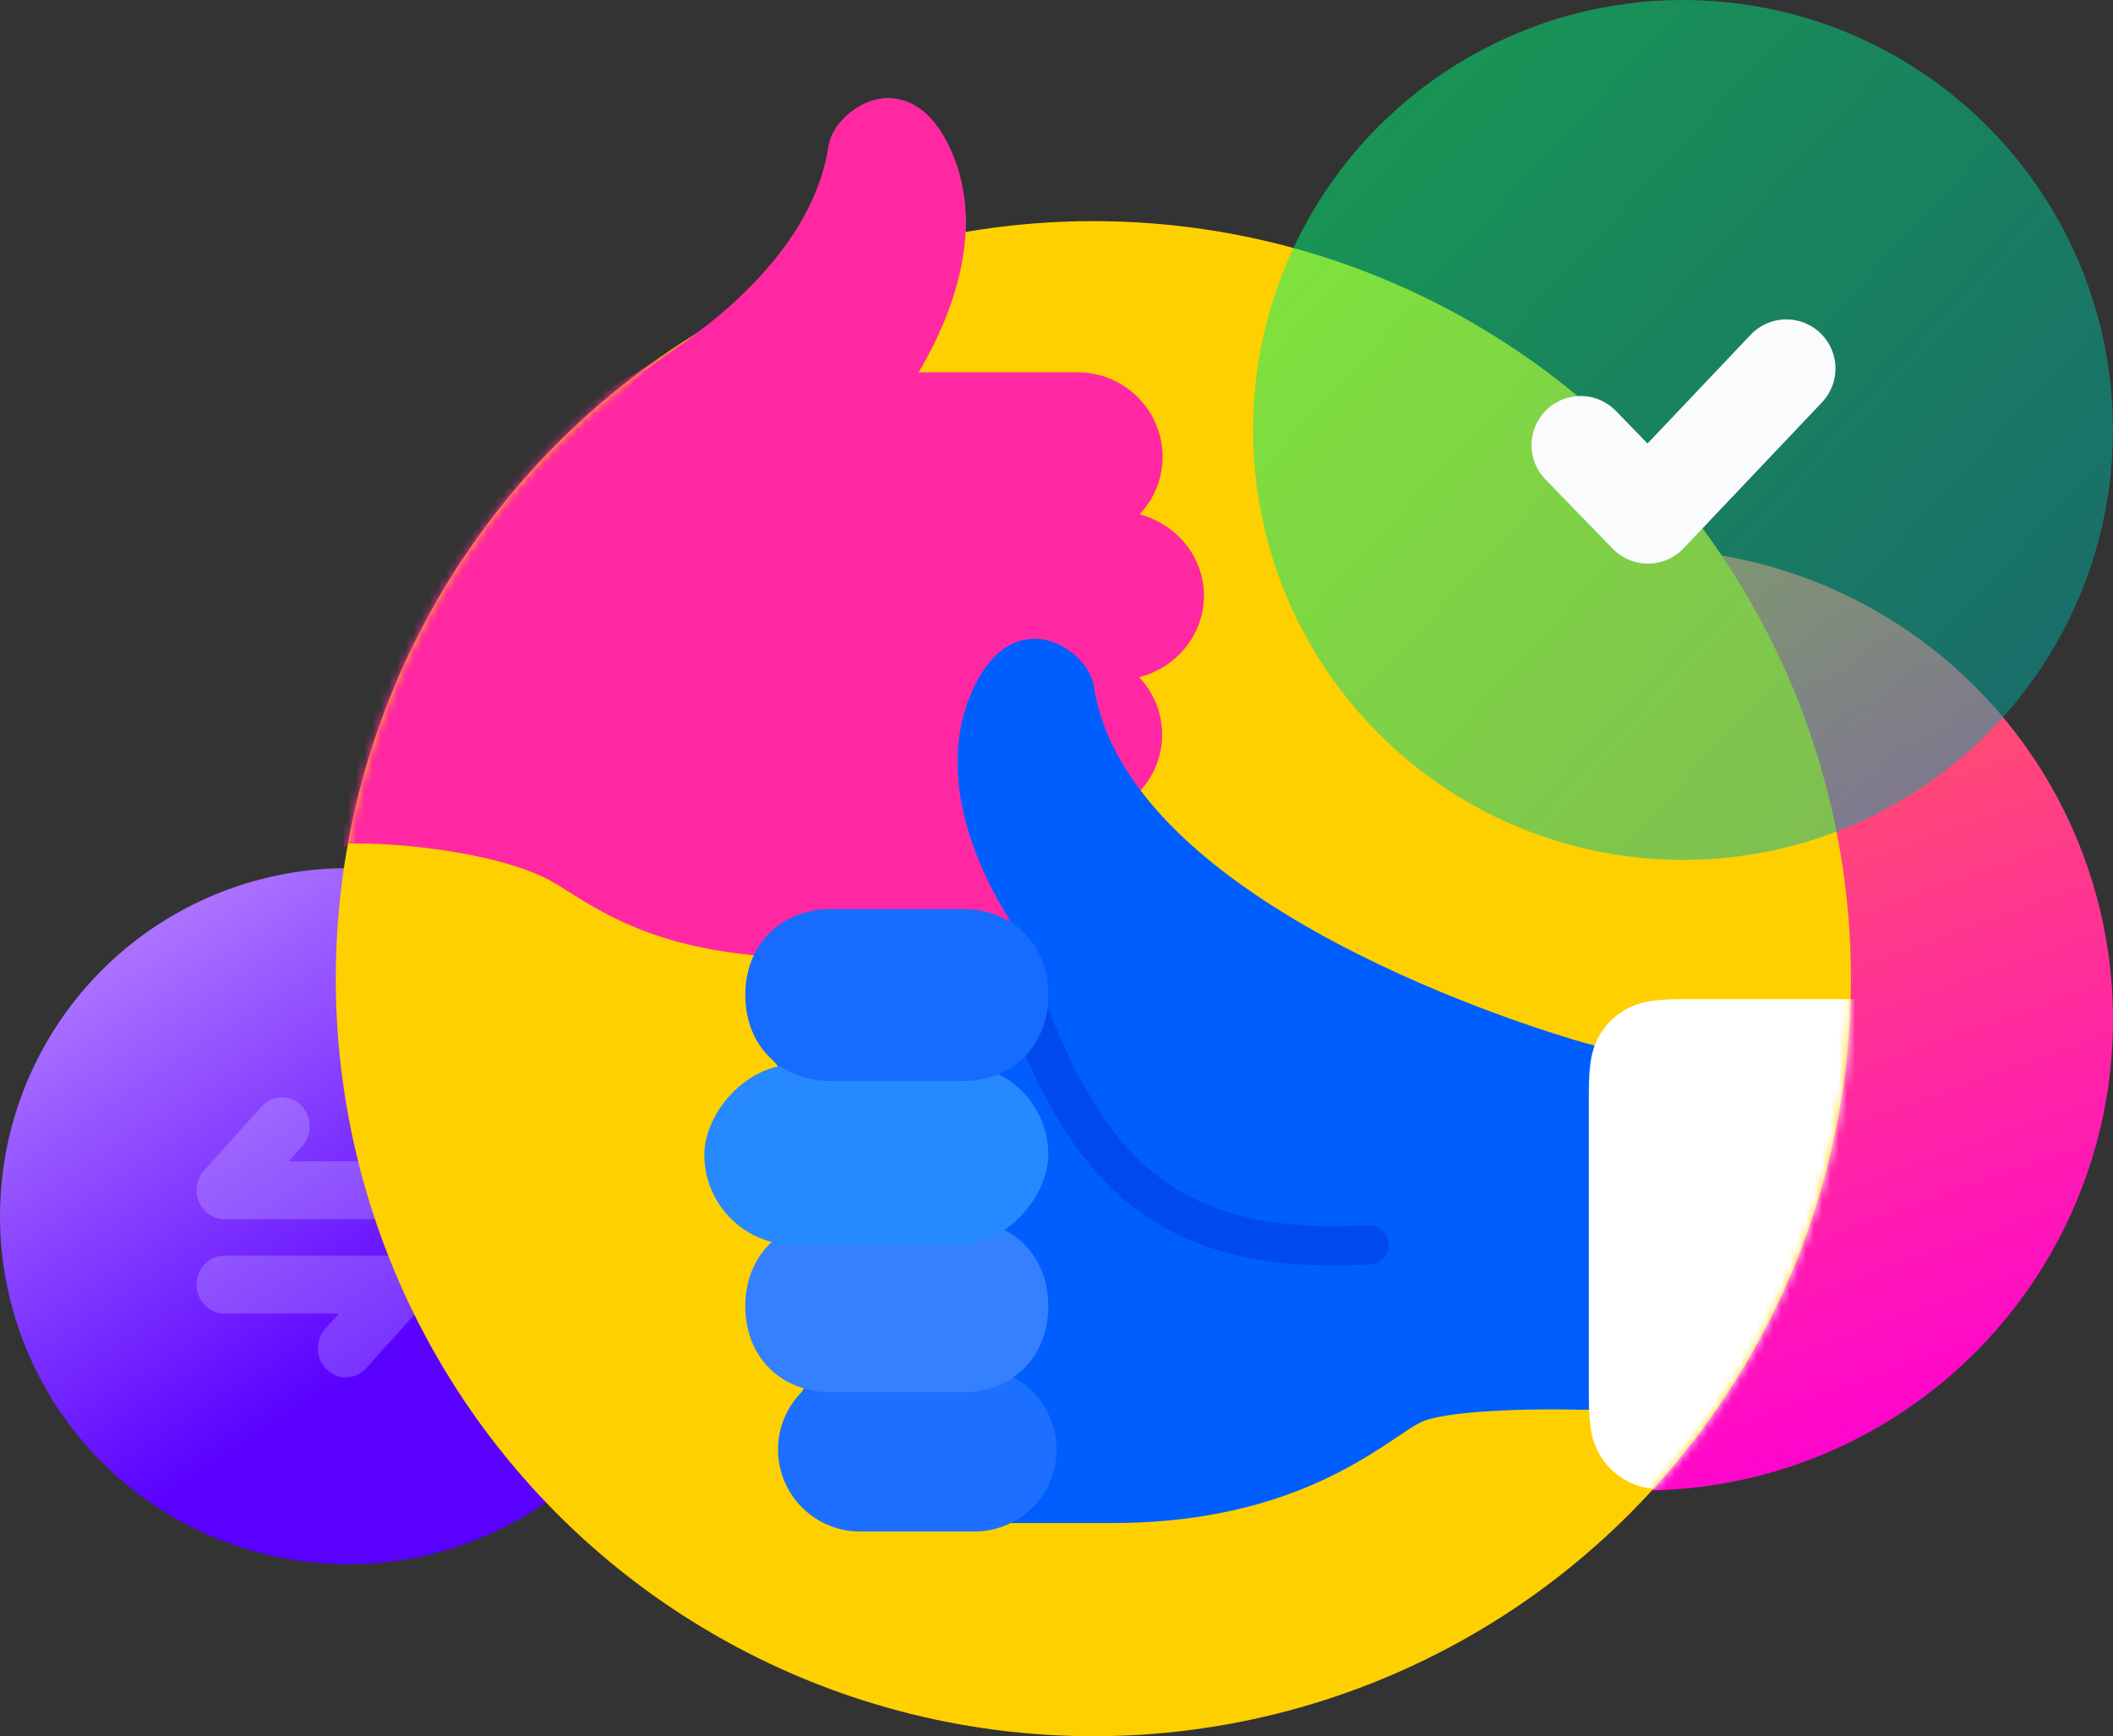
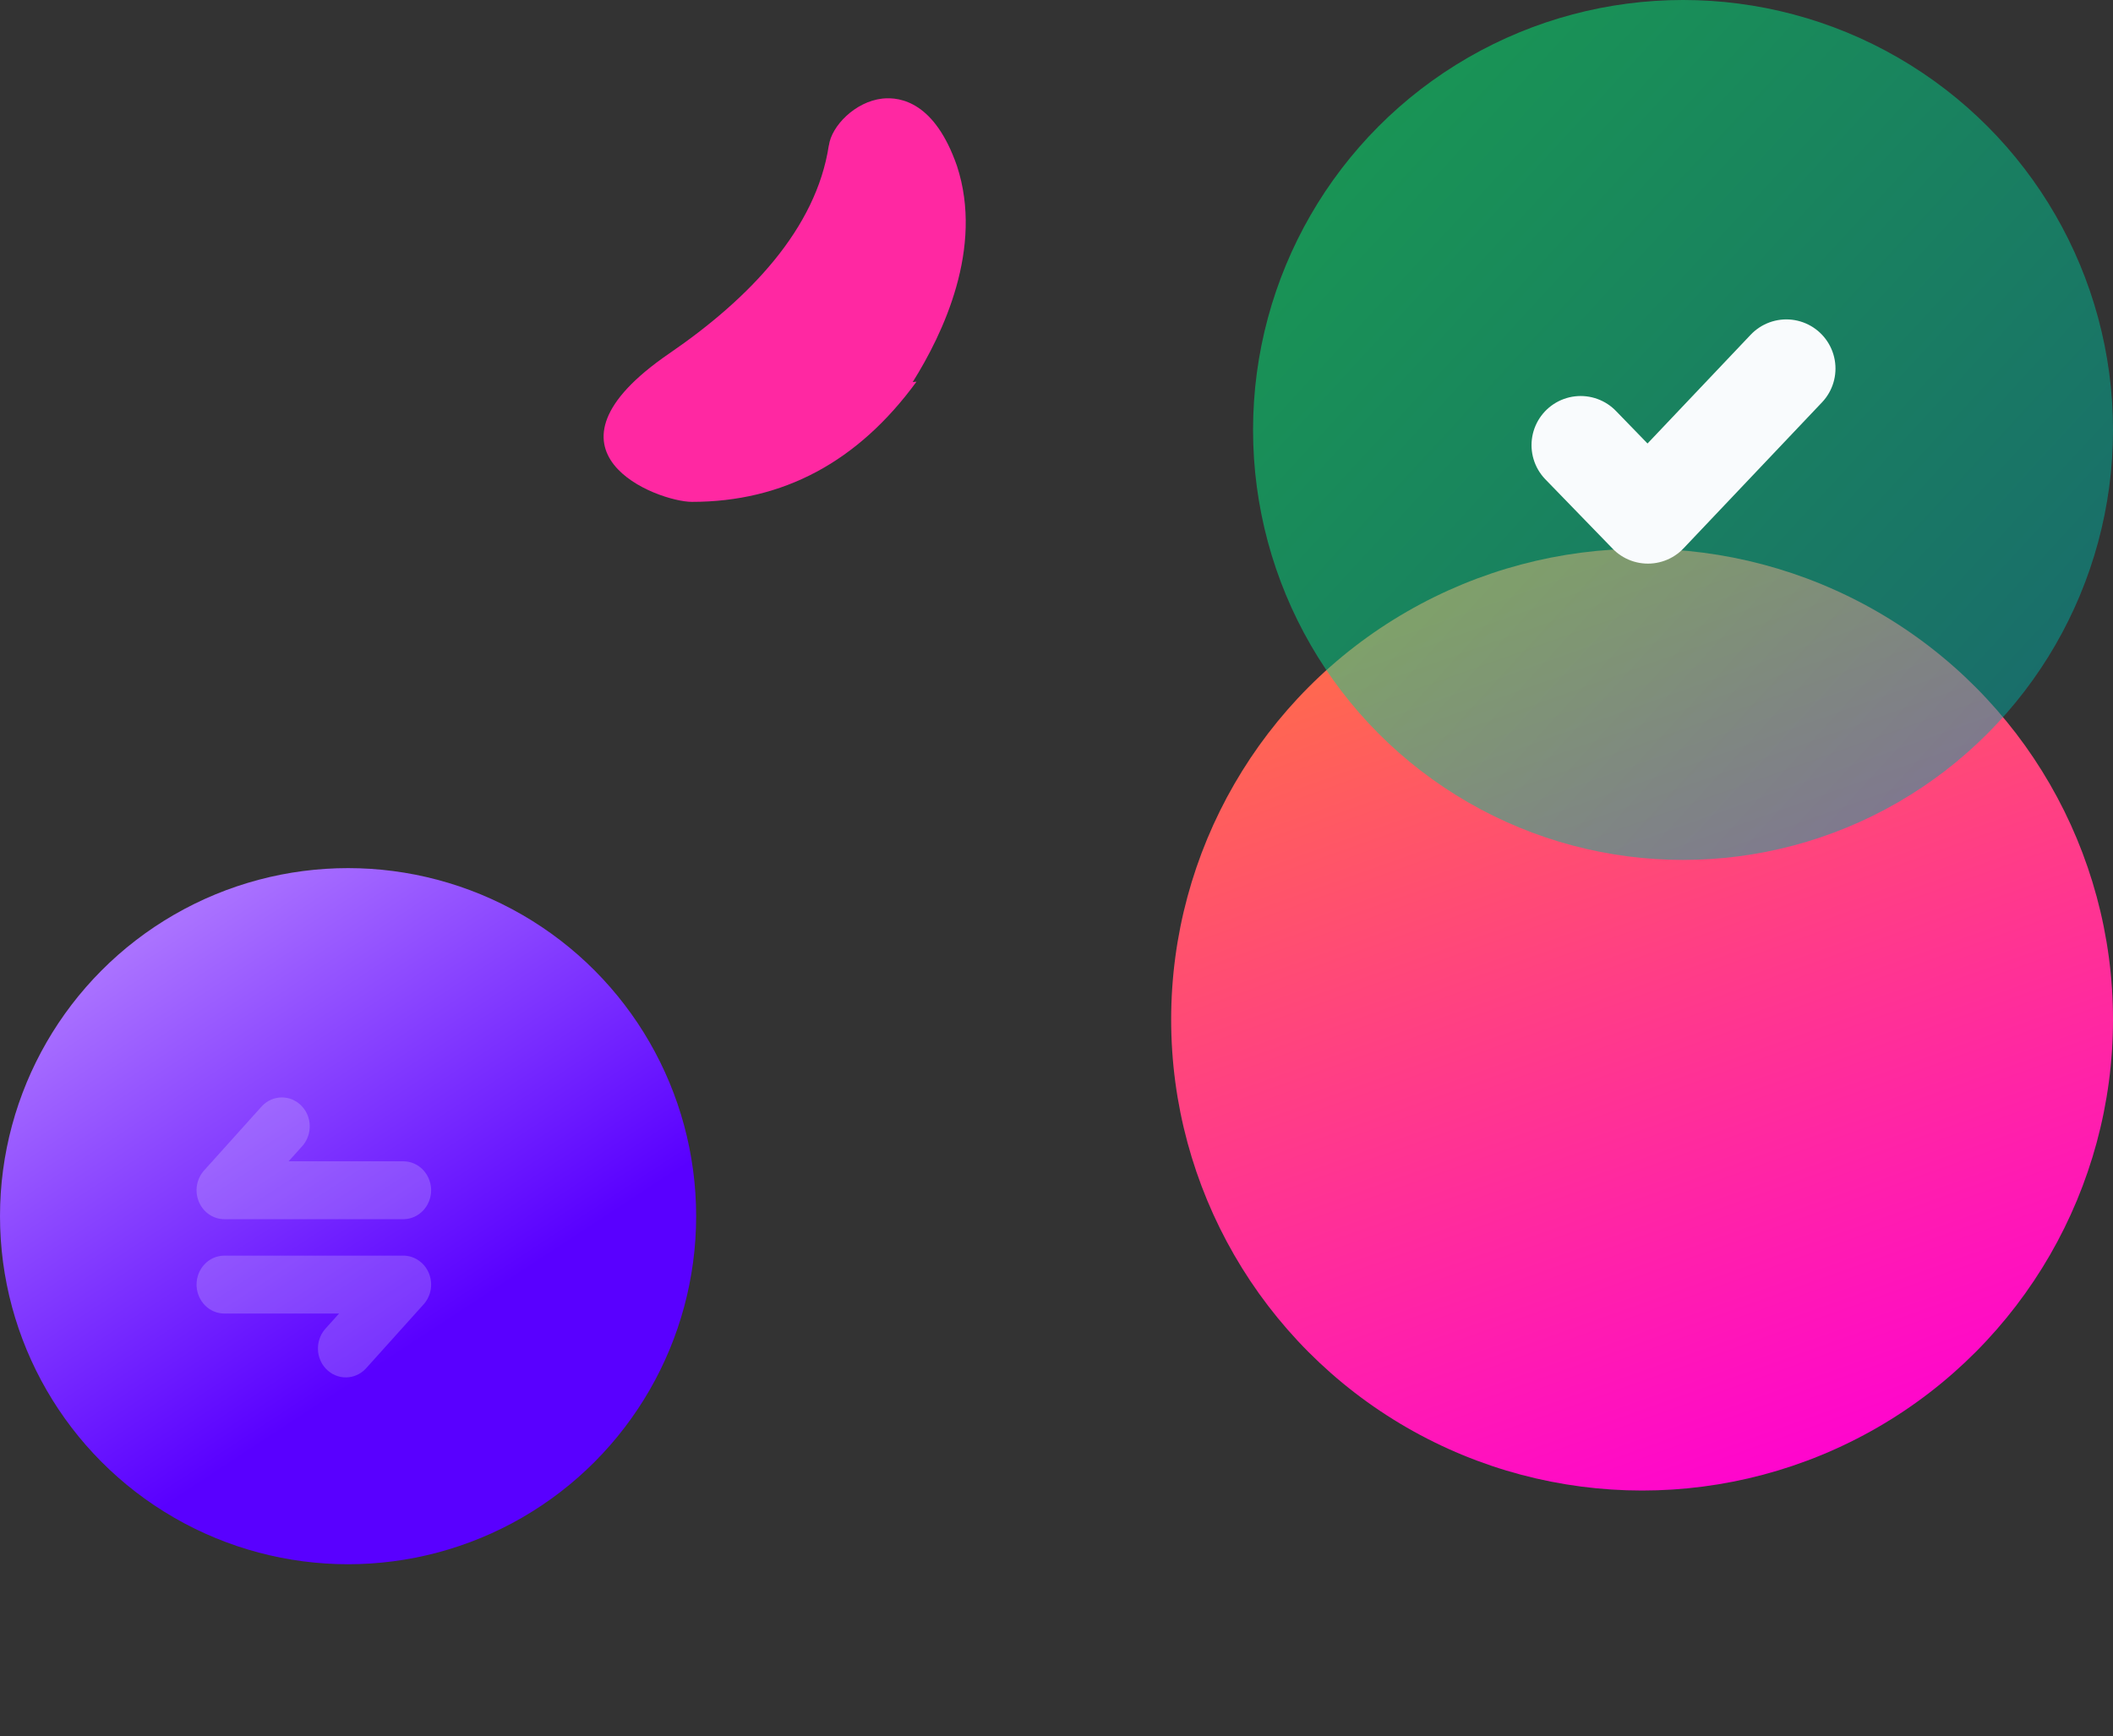
<svg xmlns="http://www.w3.org/2000/svg" xmlns:xlink="http://www.w3.org/1999/xlink" width="258px" height="212px" viewBox="0 0 258 212">
  <rect x="0" y="0" width="258" height="212" fill="#333333" stroke="none" />
  <title>Group 24 Copy</title>
  <defs>
    <linearGradient x1="39.443%" y1="3.269%" x2="73.887%" y2="100%" id="linearGradient-1">
      <stop stop-color="#FF6A4D" offset="0%" />
      <stop stop-color="#FF00D4" offset="100%" />
    </linearGradient>
    <linearGradient x1="5.796%" y1="20.276%" x2="44.026%" y2="78.612%" id="linearGradient-2">
      <stop stop-color="#AA72FF" offset="0%" />
      <stop stop-color="#5900FF" offset="100%" />
    </linearGradient>
-     <circle id="path-3" cx="92.5" cy="92.5" r="92.5" />
    <linearGradient x1="0%" y1="12.917%" x2="85.007%" y2="91.224%" id="linearGradient-5">
      <stop stop-color="#00FF73" offset="0%" />
      <stop stop-color="#00A7A4" offset="100%" />
    </linearGradient>
  </defs>
  <g id="Page-1" stroke="none" stroke-width="1" fill="none" fill-rule="evenodd">
    <g id="Home-Page-Copy-12" transform="translate(-1182, -6019)">
      <g id="Group-24-Copy" transform="translate(1182, 6019)">
-         <path d="M148,74.819 C148,69.89 144.543,65.772 139.881,64.544 C141.666,62.636 142.783,60.095 142.783,57.288 C142.783,51.396 137.97,46.604 132.053,46.604 L111.907,46.604 C111.748,46.604 111.598,46.644 111.44,46.651 C115.155,40.742 120.131,30.283 116.849,20.267 L116.837,20.233 C114.148,12.516 109.994,11.794 107.727,12.038 C104.401,12.415 101.521,15.4 101.208,17.76 L101.199,17.759 C99.652,27.939 91.524,36.441 81.709,43.166 C64.149,55.196 58.152,106.739 61.093,108.21 C61.845,108.585 62.756,109.202 63.877,109.954 C69.437,113.672 79.738,120.563 98.966,120.563 C99.149,120.563 99.337,120.563 99.523,120.562 L111.843,120.563 C111.844,120.563 111.847,120.563 111.848,120.563 L127.799,120.563 C133.716,120.563 138.529,115.77 138.529,109.879 C138.529,106.974 137.35,104.341 135.453,102.413 C139.668,100.973 142.725,97.029 142.725,92.349 C142.725,89.546 141.614,87.012 139.835,85.106 C144.52,83.895 148,79.763 148,74.819 Z" id="Path" fill="#FF5667" fill-rule="nonzero" />
        <circle id="Mask-Copy-11" fill="url(#linearGradient-1)" cx="200.5" cy="124.5" r="57.5" />
        <circle id="Mask-Copy-10" fill="url(#linearGradient-2)" cx="42.5" cy="148.5" r="42.5" />
        <path d="M27.403,153.317 L49.081,153.317 L49.165,153.319 L49.237,153.317 C50.575,153.317 51.759,154.123 52.313,155.339 L52.354,155.433 L52.392,155.527 C52.872,156.761 52.645,158.175 51.798,159.18 L51.724,159.265 L44.683,167.094 C43.357,168.535 41.141,168.551 39.795,167.128 C38.552,165.814 38.493,163.734 39.654,162.332 L39.723,162.252 L41.399,160.387 L27.403,160.387 C25.554,160.387 24.101,158.88 24.005,157.046 L24.001,156.949 L24,156.852 C24,154.964 25.439,153.372 27.306,153.319 L27.403,153.317 Z M31.957,135.091 C33.283,133.65 35.499,133.634 36.845,135.057 C38.088,136.371 38.147,138.451 36.986,139.853 L36.917,139.933 L35.24,141.798 L49.237,141.798 C51.086,141.798 52.539,143.305 52.635,145.139 L52.639,145.236 L52.64,145.333 C52.64,147.221 51.201,148.813 49.334,148.866 L49.237,148.868 L27.522,148.867 L27.474,148.866 L27.403,148.868 C26.065,148.868 24.881,148.062 24.327,146.846 L24.286,146.752 L24.248,146.658 C23.768,145.424 23.995,144.01 24.842,143.005 L24.916,142.92 L31.957,135.091 Z" id="Shape" fill="#F9FBFD" fill-rule="nonzero" opacity="0.2" transform="translate(38.32, 151.093) scale(-1, -1) translate(-38.32, -151.093) " />
        <g id="Group-7" transform="translate(41, 27)">
          <mask id="mask-4" fill="white">
            <use xlink:href="#path-3" />
          </mask>
          <use id="Mask" fill="#FFD000" fill-rule="nonzero" xlink:href="#path-3" />
          <path d="M106,45.742 C106,40.977 102.657,36.995 98.15,35.807 C99.875,33.963 100.955,31.506 100.955,28.791 C100.955,23.094 96.302,18.46 90.58,18.46 L71.1,18.46 C70.946,18.46 70.802,18.498 70.649,18.505 C74.241,12.792 79.052,2.678 75.879,-7.006 L75.867,-7.039 C73.267,-14.501 69.25,-15.2 67.058,-14.963 C63.843,-14.599 61.058,-11.712 60.754,-9.43 C56.574,18.021 2.913,32.851 2.371,32.997 L1,33.366 L1,73.741 L1,76.5 L1.593,76 C7.463,75.83 20.737,77.114 27.016,81 C32.516,84.404 39.995,89.974 58.587,89.974 C58.764,89.974 58.946,89.974 59.126,89.973 L71.038,89.974 L86.466,89.974 C92.188,89.974 96.842,85.34 96.842,79.643 C96.842,76.834 95.702,74.288 93.868,72.424 C97.943,71.032 100.899,67.218 100.899,62.693 C100.899,59.983 99.825,57.533 98.105,55.689 C102.635,54.518 106,50.523 106,45.742 Z" id="Path" fill="#FF28A2" mask="url(#mask-4)" />
          <g mask="url(#mask-4)">
            <g transform="translate(99.5, 105.5) scale(-1, 1) translate(-99.5, -105.5) translate(45, 51)">
              <path d="M67.945,0.038 C70.2,-0.205 74.332,0.513 77.006,8.189 L77.006,8.189 L77.018,8.222 C80.282,18.183 75.334,28.586 71.639,34.463 C71.796,34.455 71.945,34.416 72.103,34.416 L72.103,34.416 L92.14,34.416 C98.024,34.416 102.811,39.182 102.811,45.042 C102.811,47.834 101.7,50.361 99.925,52.259 C104.562,53.48 108,57.576 108,62.478 C108,67.395 104.539,71.504 99.88,72.709 C101.648,74.605 102.754,77.125 102.754,79.913 C102.754,84.567 99.713,88.49 95.521,89.922 C97.408,91.839 98.58,94.458 98.58,97.347 C98.58,103.207 93.793,107.973 87.908,107.973 L87.908,107.973 L72.04,107.973 L59.786,107.972 C59.602,107.973 59.414,107.973 59.232,107.973 C40.109,107.973 29.863,101.12 24.334,97.422 C23.219,96.674 22.313,96.061 21.565,95.688 C18.64,94.225 8.003,93.963 1.964,94.139 L1.964,94.139 L0,94.115 L0,49.748 L1.41,49.368 C1.421,49.365 1.454,49.356 1.508,49.341 L1.732,49.277 C6.302,47.977 57.334,32.835 61.453,5.727 L61.453,5.727 C61.774,3.381 64.638,0.413 67.945,0.038 Z" id="Combined-Shape" stroke="none" fill="#005EFF" fill-rule="nonzero" />
              <path d="M27.827,74 C57.294,75.729 64.168,60.073 72.5,37.686" id="Path-36" stroke="#002FD3" stroke-width="4.8" fill="none" opacity="0.4" stroke-linecap="round" stroke-linejoin="round" />
              <path d="M76,89 L90,89 C95.523,89 100,93.477 100,99 C100,104.523 95.523,109 90,109 L76,109 C70.477,109 66,104.523 66,99 C66,93.477 70.477,89 76,89 Z" id="Rectangle-Copy-6" stroke="none" fill="#1D70FF" fill-rule="nonzero" />
-               <path d="M77.5,71 L93.5,71 C95.558,71 97.41,71.481 98.966,72.35 C100.521,73.22 101.78,74.479 102.65,76.034 C103.519,77.59 104,79.442 104,81.5 C104,83.558 103.519,85.41 102.65,86.966 C101.78,88.521 100.521,89.78 98.966,90.65 C97.41,91.519 95.558,92 93.5,92 L77.5,92 C75.442,92 73.59,91.519 72.034,90.65 C70.479,89.78 69.22,88.521 68.35,86.966 C67.481,85.41 67,83.558 67,81.5 C67,79.442 67.481,77.59 68.35,76.034 C69.22,74.479 70.479,73.22 72.034,72.35 C73.59,71.481 75.442,71 77.5,71 Z" id="Rectangle-Copy-5" stroke="none" fill="#3480FF" fill-rule="nonzero" />
              <rect id="Rectangle" stroke="none" fill="#2689FF" fill-rule="nonzero" x="67" y="52" width="42" height="22" rx="11" />
              <path d="M77.5,33 L93.5,33 C95.558,33 97.41,33.481 98.966,34.35 C100.521,35.22 101.78,36.479 102.65,38.034 C103.519,39.59 104,41.442 104,43.5 C104,45.558 103.519,47.41 102.65,48.966 C101.78,50.521 100.521,51.78 98.966,52.65 C97.41,53.519 95.558,54 93.5,54 L77.5,54 C75.442,54 73.59,53.519 72.034,52.65 C70.479,51.78 69.22,50.521 68.35,48.966 C67.481,47.41 67,45.558 67,43.5 C67,41.442 67.481,39.59 68.35,38.034 C69.22,36.479 70.479,35.22 72.034,34.35 C73.59,33.481 75.442,33 77.5,33 Z" id="Rectangle" stroke="none" fill="#176CFF" fill-rule="nonzero" />
            </g>
          </g>
-           <path d="M164.537,95 L185.463,95 C189.474,95 190.929,95.418 192.396,96.202 C193.862,96.986 195.014,98.138 195.798,99.604 C196.582,101.071 197,102.526 197,106.537 L197,143.463 C197,147.474 196.582,148.929 195.798,150.396 C195.014,151.862 193.862,153.014 192.396,153.798 C190.929,154.582 189.474,155 185.463,155 L164.537,155 C160.526,155 159.071,154.582 157.604,153.798 C156.138,153.014 154.986,151.862 154.202,150.396 C153.418,148.929 153,147.474 153,143.463 L153,106.537 C153,102.526 153.418,101.071 154.202,99.604 C154.986,98.138 156.138,96.986 157.604,96.202 C159.071,95.418 160.526,95 164.537,95 Z" id="Rectangle" fill="#FFFFFF" mask="url(#mask-4)" />
        </g>
        <circle id="Mask-Copy-4" fill-opacity="0.5" fill="url(#linearGradient-5)" cx="205.5" cy="52.5" r="52.5" />
        <polyline id="Path-33" stroke="#F9FBFD" stroke-width="12" stroke-linecap="round" stroke-linejoin="round" points="193 54.354 201.214 62.82 218.115 45" />
        <path d="M111.907,46.604 C111.748,46.604 111.598,46.644 111.44,46.651 C115.155,40.742 120.131,30.283 116.849,20.267 L116.837,20.233 C114.148,12.516 109.994,11.794 107.727,12.038 C104.401,12.415 101.521,15.4 101.208,17.76 L101.199,17.759 C99.652,27.939 91.524,36.441 81.709,43.166 C64.149,55.196 80.332,61.279 84.492,61.279 C95.63,61.279 104.768,56.387 111.907,46.604 Z" id="Path" fill="#FF28A2" fill-rule="nonzero" />
      </g>
    </g>
  </g>
</svg>